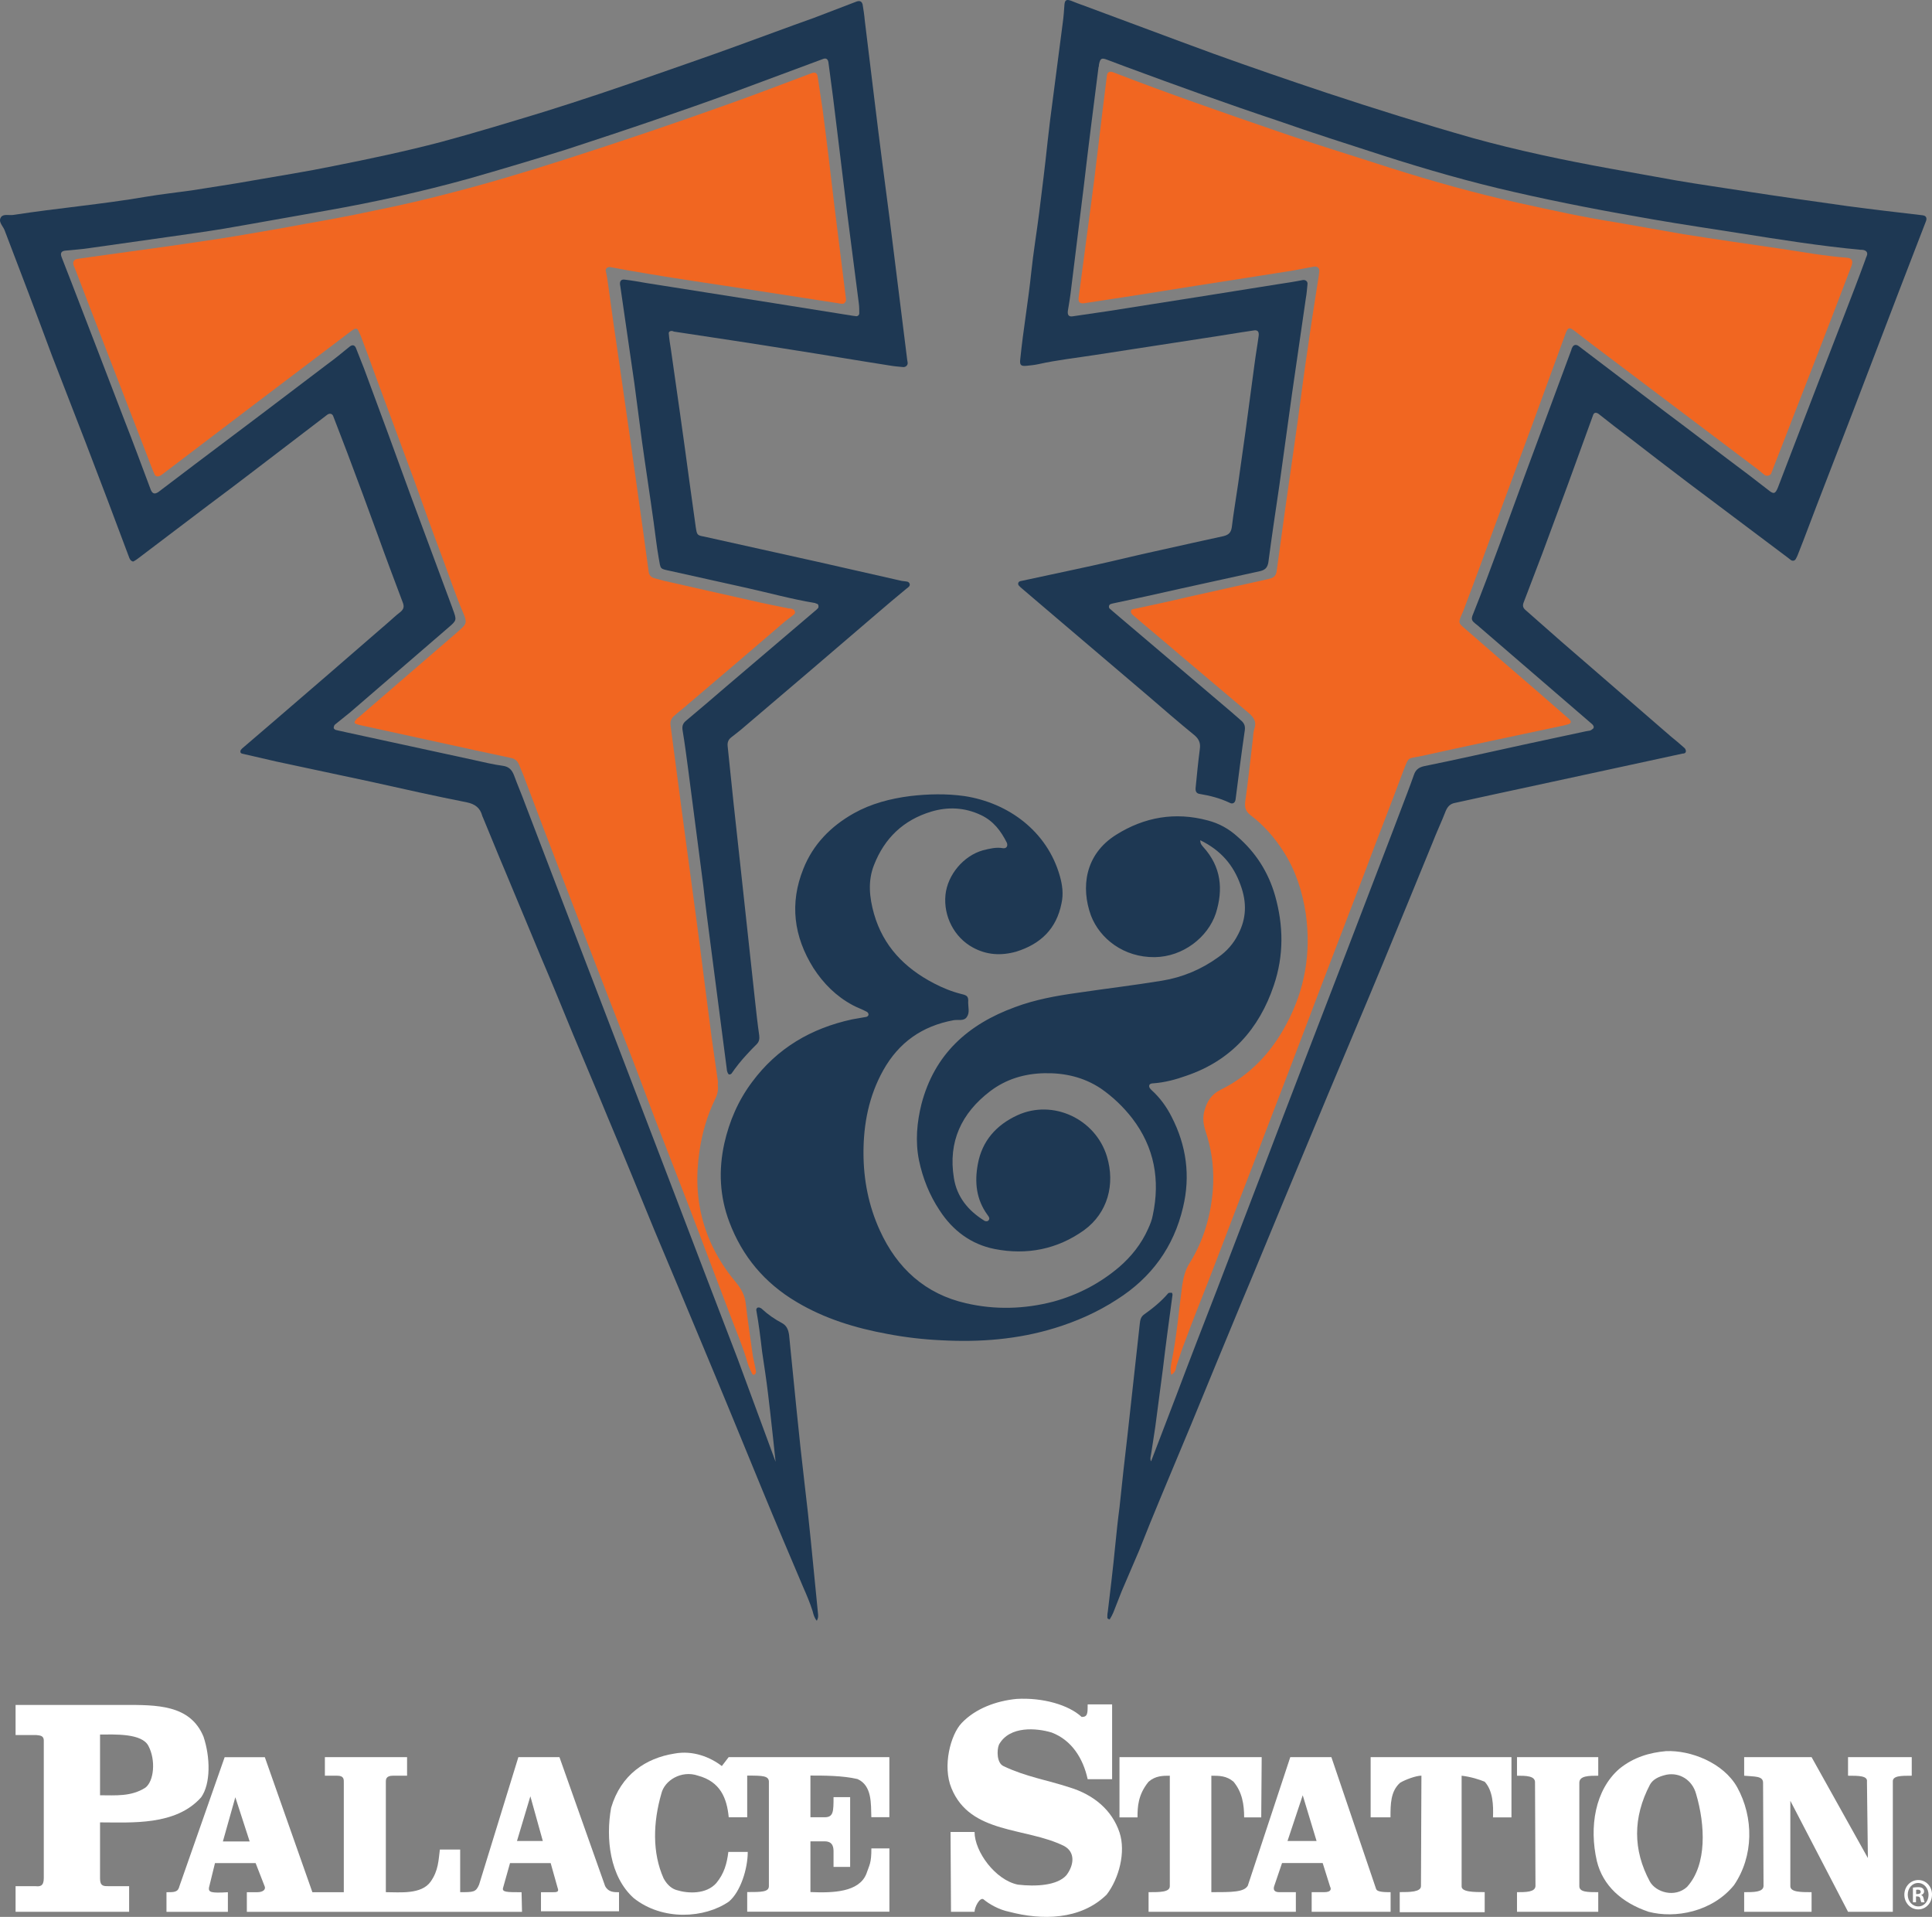
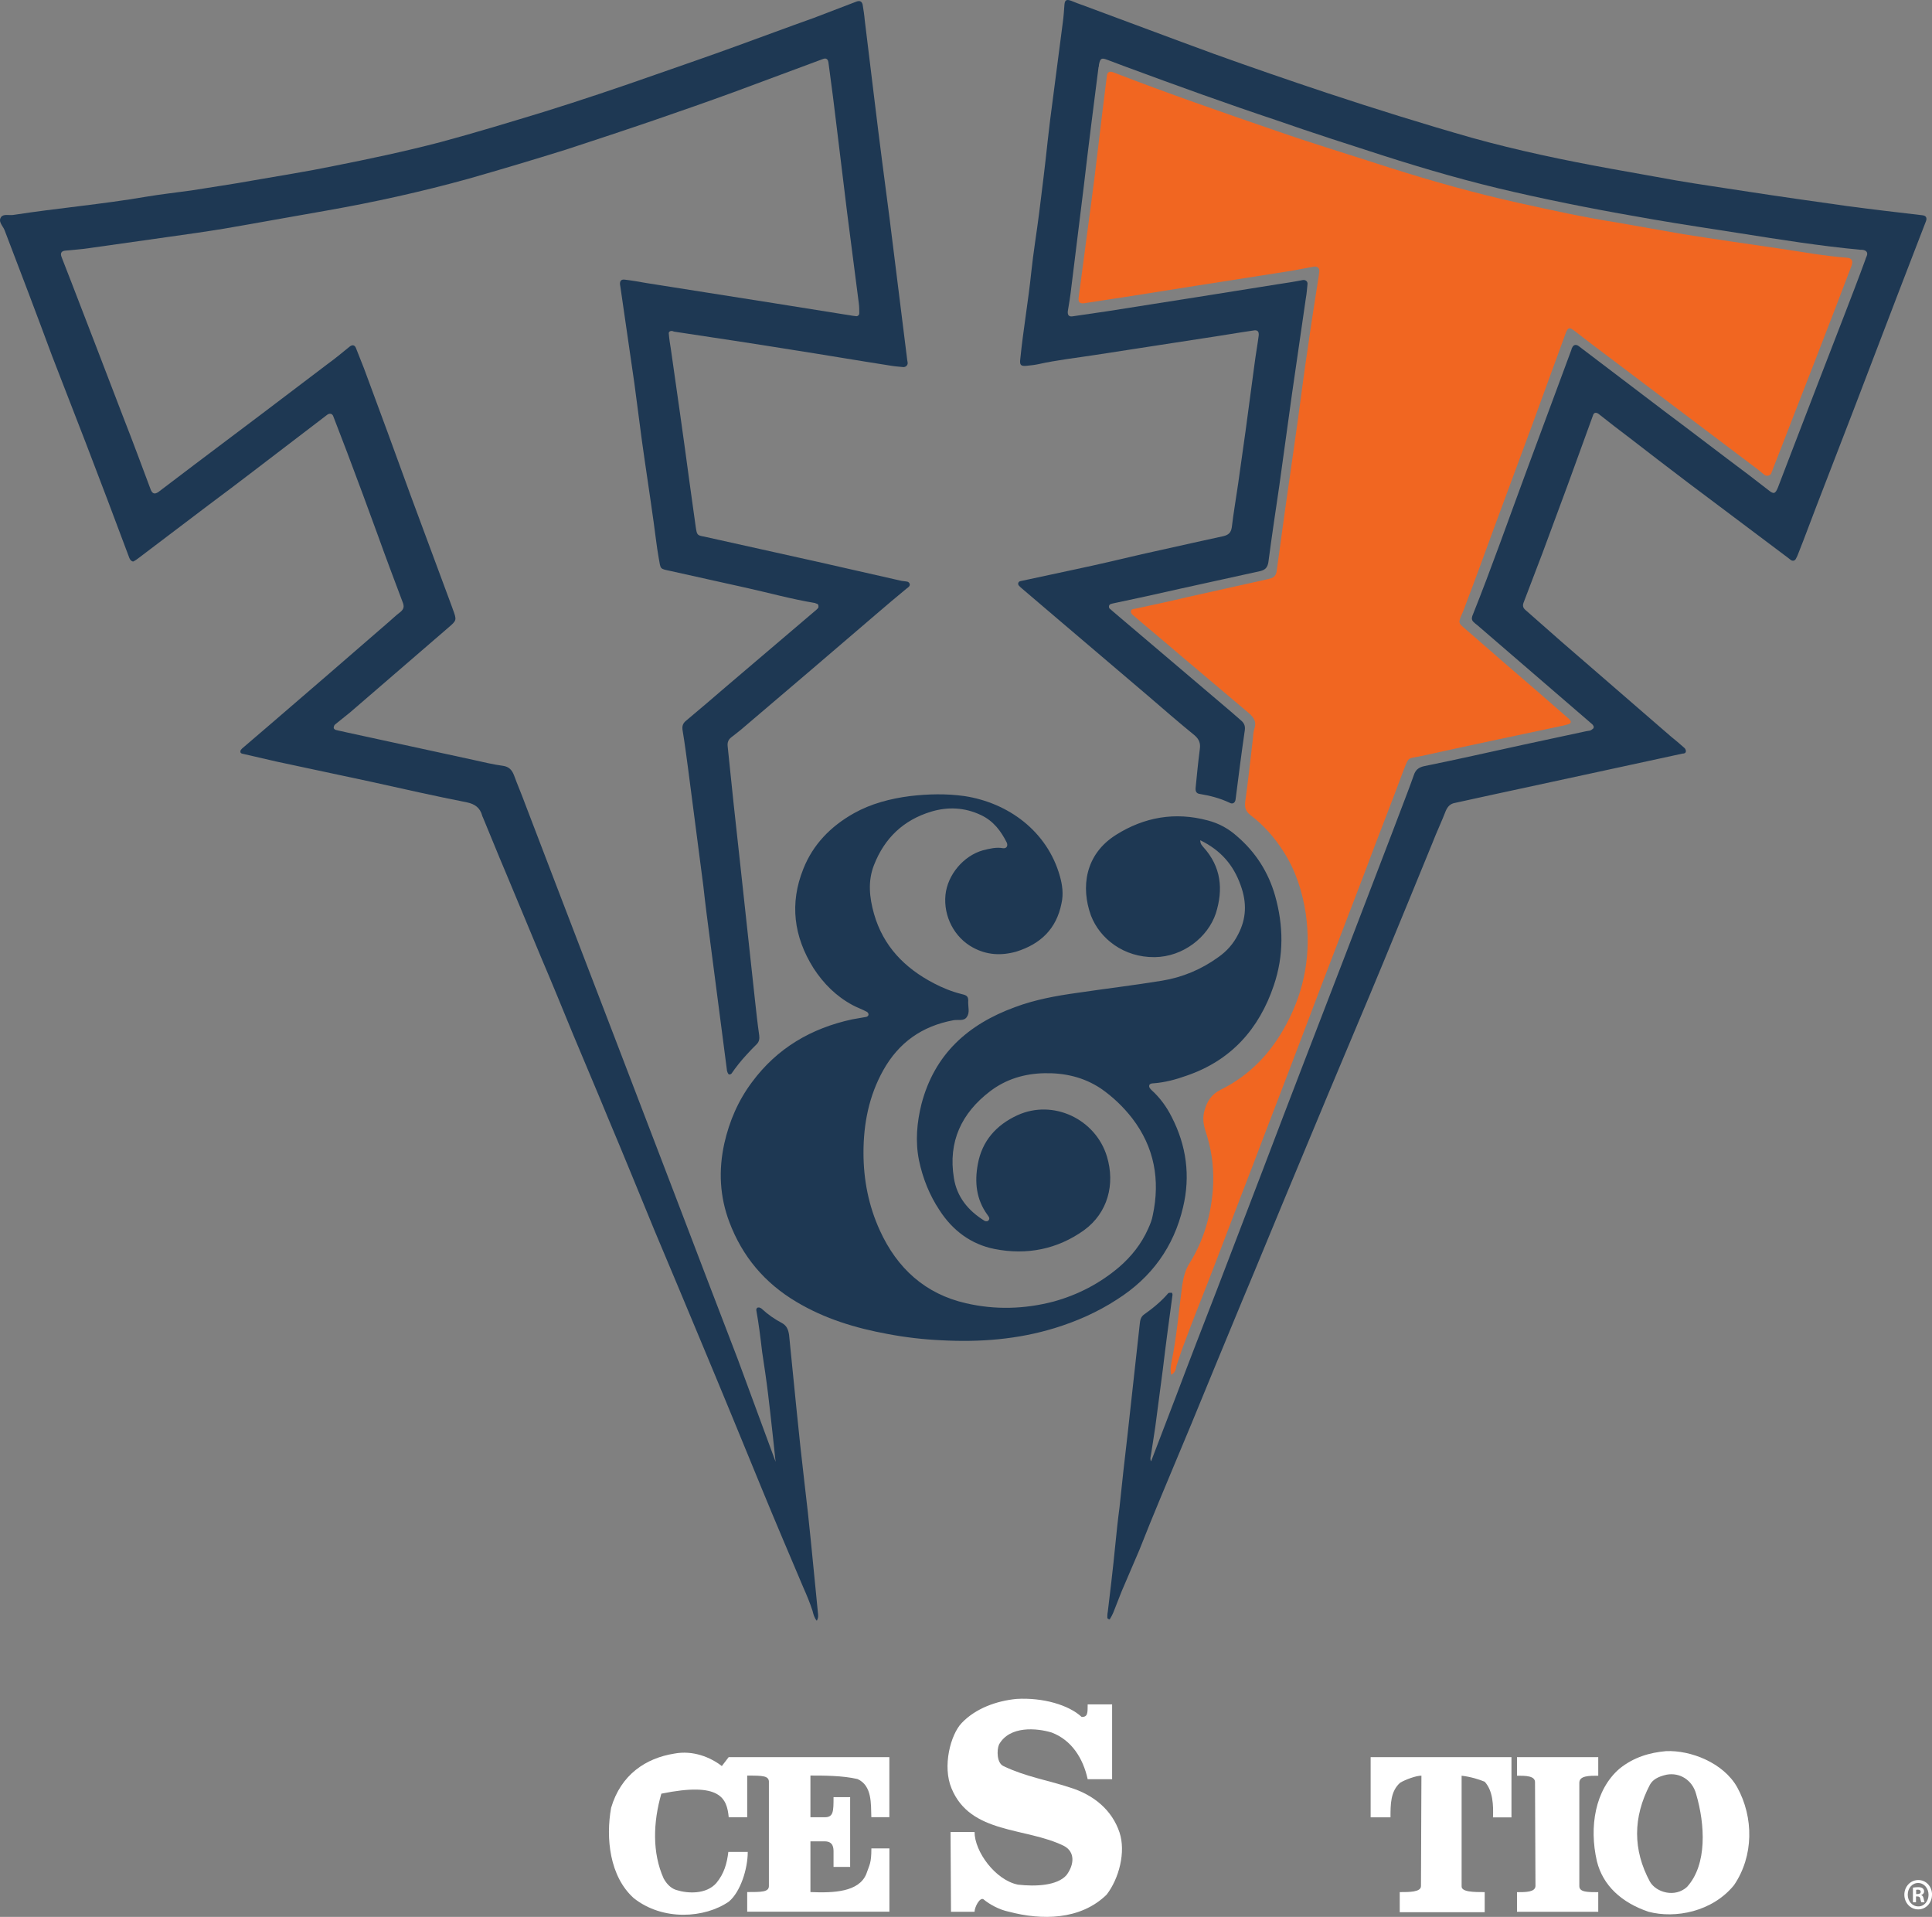
<svg xmlns="http://www.w3.org/2000/svg" width="124" height="123" viewBox="0 0 124 123" fill="none">
  <rect x="0" y="0" width="124" height="123" fill="#808080" stroke="none" />
  <g clip-path="url(#clip0_372_283)">
-     <path d="M38.84 121.029L35.907 112.75H33.27L30.749 120.932C30.543 121.415 30.394 121.415 29.535 121.415V118.678H28.232C28.143 119.354 28.143 120.029 27.639 120.739C27.046 121.577 25.655 121.415 24.764 121.415V114.328C24.764 114.201 24.764 113.942 25.208 113.942H26.127V112.75H20.852V113.942H21.651C22.095 113.942 22.066 114.201 22.066 114.394V121.418H20.05L16.997 112.753H14.419L11.516 121.032C11.427 121.418 11.189 121.418 10.685 121.418V122.676H14.626V121.418C13.529 121.484 13.38 121.418 13.411 121.129L13.798 119.55H16.407L16.971 121.001C17.089 121.225 16.911 121.418 16.496 121.418H15.843V122.676H33.504L33.475 121.418C32.528 121.418 32.201 121.418 32.29 121.129L32.734 119.55H35.343L35.787 121.129C35.904 121.418 35.726 121.418 35.431 121.418H34.721V122.642H39.73V121.418C39.404 121.418 39.049 121.418 38.843 121.032L38.84 121.029ZM14.305 118.161L15.104 115.324L16.024 118.161H14.305ZM33.181 118.13L34.04 115.262L34.839 118.13H33.181Z" fill="white" />
-     <path d="M46.337 113.329C45.595 112.75 44.47 112.298 43.284 112.522C41.445 112.812 39.848 113.877 39.223 116C38.868 117.965 39.134 120.415 40.675 121.797C42.542 123.279 45.237 123.086 46.778 122.021C47.52 121.408 47.992 119.926 47.992 118.833H46.746C46.657 119.574 46.48 120.219 45.976 120.829C45.322 121.57 44.137 121.504 43.427 121.28C43.189 121.215 42.862 121.022 42.596 120.539C41.854 118.895 41.915 116.931 42.447 115.094C42.653 114.225 43.75 113.58 44.787 113.935C46.239 114.321 46.654 115.386 46.771 116.61H47.957V113.935C48.965 113.935 49.38 113.935 49.349 114.387V121.022C49.349 121.408 48.873 121.408 47.957 121.408V122.666H57.084V118.606H55.927C55.927 119.571 55.809 119.636 55.6 120.25C55.125 121.408 53.495 121.473 52.015 121.408V118.154H52.934C53.498 118.154 53.498 118.606 53.498 118.83V119.795H54.564V115.318H53.498C53.498 116.221 53.498 116.607 52.934 116.607H52.015V113.932C52.874 113.932 54.088 113.932 55.036 114.156C55.984 114.577 55.895 115.766 55.924 116.603H57.081V112.75H46.768L46.324 113.329H46.337Z" fill="white" />
+     <path d="M46.337 113.329C45.595 112.75 44.47 112.298 43.284 112.522C41.445 112.812 39.848 113.877 39.223 116C38.868 117.965 39.134 120.415 40.675 121.797C42.542 123.279 45.237 123.086 46.778 122.021C47.52 121.408 47.992 119.926 47.992 118.833H46.746C46.657 119.574 46.48 120.219 45.976 120.829C45.322 121.57 44.137 121.504 43.427 121.28C43.189 121.215 42.862 121.022 42.596 120.539C41.854 118.895 41.915 116.931 42.447 115.094C46.239 114.321 46.654 115.386 46.771 116.61H47.957V113.935C48.965 113.935 49.38 113.935 49.349 114.387V121.022C49.349 121.408 48.873 121.408 47.957 121.408V122.666H57.084V118.606H55.927C55.927 119.571 55.809 119.636 55.6 120.25C55.125 121.408 53.495 121.473 52.015 121.408V118.154H52.934C53.498 118.154 53.498 118.606 53.498 118.83V119.795H54.564V115.318H53.498C53.498 116.221 53.498 116.607 52.934 116.607H52.015V113.932C52.874 113.932 54.088 113.932 55.036 114.156C55.984 114.577 55.895 115.766 55.924 116.603H57.081V112.75H46.768L46.324 113.329H46.337Z" fill="white" />
    <path d="M68.62 114.683C67.257 114.232 65.833 114.008 64.413 113.329C63.969 113.136 63.969 112.298 64.118 111.943C64.8 110.72 66.547 110.882 67.498 111.171C68.772 111.654 69.514 112.815 69.809 114.166H71.378V109.365H69.809C69.809 109.944 69.809 110.172 69.425 110.172C68.595 109.4 66.937 108.917 65.247 109.014C63.944 109.141 62.609 109.627 61.722 110.561C61.011 111.302 60.476 113.332 61.069 114.749C62.283 117.713 65.84 117.23 68.3 118.454C69.01 118.84 68.953 119.647 68.449 120.322C67.856 120.998 66.464 121.063 65.336 120.932C63.884 120.643 62.549 118.806 62.549 117.551H61.008L61.037 122.673H62.549C62.549 122.383 62.876 121.739 63.113 121.866C63.5 122.19 64.121 122.542 64.771 122.673C66.845 123.221 69.333 123.221 71.023 121.577C71.822 120.546 72.269 118.837 71.853 117.582C71.378 116.165 70.224 115.166 68.623 114.683H68.62Z" fill="white" />
-     <path d="M6.421 120.546V116.937C8.437 116.937 11.281 117.162 12.91 115.328C13.532 114.459 13.503 112.75 13.059 111.43C12.2 109.365 10.038 109.4 7.933 109.4H1V111.333H2.335C2.512 111.364 2.81 111.333 2.81 111.688V120.515C2.81 121.029 2.572 121.063 2.278 121.029H1V122.673H8.288V121.029H6.925C6.659 121.029 6.421 121.029 6.421 120.546ZM6.421 111.299C7.34 111.299 9.119 111.202 9.531 112.04C10.007 112.943 9.886 114.294 9.325 114.714C8.406 115.293 7.429 115.197 6.421 115.197V111.299Z" fill="white" />
-     <path d="M88.326 121.222L85.451 112.75H82.813L80.087 120.998C79.849 121.415 79.079 121.415 77.747 121.415V113.942C78.251 113.942 78.724 113.942 79.171 114.328C79.735 115.004 79.852 115.81 79.852 116.617H80.949L80.978 112.75H71.851V116.617H73.008C73.008 115.941 73.036 115.166 73.718 114.328C74.162 113.942 74.637 113.942 75.081 113.942V121.029C75.081 121.415 74.46 121.415 73.718 121.415V122.673H83.171V121.415H82.106C81.751 121.415 81.719 121.222 81.78 121.029L82.284 119.547H84.893L85.368 121.06C85.457 121.222 85.428 121.415 84.985 121.415H84.186V122.673H89.252V121.415C88.925 121.415 88.393 121.415 88.332 121.222H88.326ZM82.636 118.13L83.612 115.197L84.5 118.13H82.632H82.636Z" fill="white" />
-     <path d="M118.611 112.75V113.942C119.292 113.942 119.885 113.942 119.825 114.328L119.885 119.226L116.271 112.75H111.944V113.942C112.597 114.008 113.158 113.942 113.158 114.394L113.187 121.029C113.158 121.415 112.565 121.415 111.944 121.415V122.673H116.271V121.415C115.59 121.415 114.908 121.415 114.908 121.029V115.552L118.611 122.673H121.486V114.328C121.458 113.942 122.019 113.942 122.7 113.942V112.75H118.611Z" fill="white" />
    <path d="M111.497 114.683C110.609 113.105 108.504 112.298 106.935 112.364C105.87 112.46 104.862 112.75 103.942 113.491C102.373 114.845 101.986 117.227 102.49 119.419C102.874 120.998 104.091 122.094 105.81 122.673C107.528 123.124 109.899 122.673 111.291 120.967C112.565 119.099 112.565 116.617 111.497 114.683ZM108.295 121.063C107.496 121.804 106.279 121.418 105.895 120.739C104.798 118.709 104.798 116.617 105.895 114.521C106.073 114.201 106.399 114.004 106.96 113.877C107.82 113.715 108.618 114.232 108.856 115.101C109.449 117.1 109.566 119.643 108.292 121.06L108.295 121.063Z" fill="white" />
    <path d="M101.365 121.029V114.394C101.365 113.942 101.986 113.942 102.579 113.942V112.75H97.364V113.942C97.929 113.942 98.55 113.942 98.521 114.394L98.55 121.029C98.521 121.415 97.929 121.415 97.364 121.415V122.673H102.579V121.415C101.898 121.415 101.365 121.415 101.365 121.029Z" fill="white" />
    <path d="M87.971 116.613H89.245C89.245 115.776 89.245 114.938 89.867 114.39C90.193 114.197 90.875 113.939 91.23 113.939L91.201 121.025C91.201 121.411 90.459 121.411 89.838 121.411V122.7H95.291V121.411C94.609 121.411 93.778 121.411 93.81 121.025V113.942C94.403 114.008 94.996 114.201 95.291 114.328C95.823 114.907 95.855 115.841 95.823 116.617H97.009V112.75H87.971V116.617V116.613Z" fill="white" />
    <path d="M124 121.577C124 122.104 123.61 122.521 123.115 122.521C122.621 122.521 122.225 122.104 122.225 121.577C122.225 121.049 122.621 120.636 123.122 120.636C123.623 120.636 124.003 121.049 124.003 121.577H124ZM122.443 121.577C122.443 121.994 122.732 122.328 123.119 122.328C123.493 122.335 123.778 121.997 123.778 121.583C123.778 121.17 123.493 120.825 123.109 120.825C122.725 120.825 122.443 121.163 122.443 121.577ZM122.976 122.063H122.776V121.122C122.855 121.111 122.966 121.094 123.109 121.094C123.274 121.094 123.347 121.122 123.404 121.17C123.458 121.211 123.493 121.28 123.493 121.37C123.493 121.483 123.413 121.559 123.312 121.594V121.604C123.398 121.632 123.439 121.708 123.464 121.835C123.49 121.98 123.512 122.031 123.528 122.066H123.318C123.293 122.031 123.277 121.952 123.249 121.835C123.233 121.739 123.179 121.69 123.068 121.69H122.973V122.063H122.976ZM122.982 121.535H123.077C123.188 121.535 123.277 121.494 123.277 121.397C123.277 121.311 123.22 121.253 123.093 121.253C123.039 121.253 123.004 121.259 122.982 121.263V121.532V121.535Z" fill="white" />
  </g>
-   <path d="M46.083 69.782C46.083 70.106 46.002 70.322 45.894 70.538C45.382 71.59 45.058 72.724 44.896 73.857C44.41 77.041 45.193 79.875 47.271 82.331C47.594 82.735 47.81 83.14 47.864 83.653C47.999 84.786 48.161 85.92 48.323 87.026C48.377 87.323 48.458 87.62 48.512 87.944C48.539 88.052 48.512 88.159 48.404 88.213C48.323 88.24 48.269 88.159 48.242 88.079C48.161 87.89 48.053 87.701 47.999 87.512C47.702 86.459 47.271 85.461 46.893 84.463C46.002 82.115 45.112 79.767 44.221 77.419C43.52 75.611 42.818 73.803 42.116 71.995C41.604 70.673 41.118 69.323 40.605 68.001C39.904 66.193 39.202 64.385 38.5 62.577C37.313 59.474 36.126 56.397 34.938 53.294C34.479 52.107 34.048 50.919 33.589 49.732C33.508 49.516 33.4 49.3 33.319 49.084C33.211 48.814 33.049 48.679 32.752 48.626C31.997 48.464 31.241 48.302 30.485 48.14C28.057 47.6 25.628 47.087 23.199 46.548C23.064 46.521 22.956 46.494 22.822 46.44C22.741 46.413 22.741 46.305 22.795 46.251C22.849 46.17 22.93 46.089 23.011 46.035C25.115 44.227 27.193 42.419 29.298 40.611C29.379 40.53 29.46 40.476 29.541 40.395C29.892 40.071 30 39.963 29.757 39.396C29.244 38.209 28.839 36.968 28.381 35.753C27.76 34.107 27.166 32.461 26.573 30.788C25.736 28.521 24.899 26.281 24.063 24.015C23.766 23.178 23.469 22.369 23.145 21.532C23.091 21.424 23.038 21.289 22.983 21.181C22.93 21.073 22.795 21.073 22.714 21.127C22.579 21.208 22.471 21.289 22.336 21.397C18.342 24.419 14.348 27.442 10.381 30.464C10.327 30.491 10.3 30.518 10.246 30.545C10.111 30.599 9.976 30.572 9.922 30.437C9.761 30.086 9.626 29.709 9.491 29.358C8.249 26.146 7.008 22.935 5.767 19.724C5.443 18.887 5.119 18.024 4.795 17.187C4.768 17.106 4.714 17.052 4.714 16.971C4.66 16.809 4.768 16.648 4.93 16.621C5.227 16.567 5.551 16.54 5.848 16.486C7.548 16.243 9.221 16.027 10.921 15.784C12.351 15.568 13.781 15.379 15.212 15.136C16.642 14.893 18.072 14.651 19.502 14.381C20.582 14.192 21.634 14.003 22.714 13.787C23.145 13.706 23.577 13.598 24.009 13.517C25.763 13.166 27.49 12.762 29.217 12.303C31.619 11.682 33.994 10.954 36.368 10.198C39.823 9.092 43.25 7.931 46.65 6.717C48.485 6.069 50.293 5.368 52.101 4.693C52.317 4.612 52.452 4.693 52.479 4.909C52.587 5.637 52.695 6.339 52.803 7.068C53.072 9.119 53.315 11.169 53.558 13.247C53.801 15.19 54.044 17.16 54.287 19.103C54.287 19.184 54.314 19.265 54.287 19.319C54.26 19.373 54.206 19.454 54.152 19.481C54.017 19.508 53.909 19.481 53.774 19.454C51.669 19.13 49.591 18.806 47.486 18.483C45.571 18.186 43.654 17.916 41.739 17.592C40.929 17.457 40.119 17.322 39.283 17.16C39.229 17.16 39.175 17.133 39.121 17.133C38.986 17.133 38.851 17.241 38.878 17.376C38.932 17.619 38.986 17.889 39.013 18.132C39.256 19.913 39.499 21.667 39.769 23.448C40.011 25.148 40.254 26.821 40.497 28.521C40.767 30.437 41.037 32.353 41.307 34.296C41.415 35.079 41.523 35.888 41.631 36.671C41.658 36.914 41.792 37.049 42.008 37.103C42.197 37.157 42.413 37.211 42.602 37.265C44.464 37.696 46.326 38.101 48.215 38.533C49.025 38.722 49.834 38.884 50.644 39.046C50.671 39.046 50.698 39.046 50.725 39.046C50.86 39.073 50.995 39.1 51.022 39.261C51.049 39.37 50.941 39.45 50.86 39.504C50.698 39.639 50.536 39.747 50.374 39.882C48.296 41.663 46.218 43.444 44.113 45.225C43.843 45.468 43.547 45.684 43.277 45.927C43.088 46.089 43.007 46.278 43.034 46.521C43.277 48.356 43.52 50.218 43.763 52.053C44.086 54.454 44.41 56.883 44.734 59.285C45.058 61.714 45.355 64.169 45.678 66.598C45.813 67.543 45.948 68.487 46.083 69.431C46.056 69.62 46.083 69.755 46.083 69.782Z" fill="#F16621" />
  <path d="M75.173 88.213C75.092 87.889 75.146 87.62 75.2 87.35C75.524 85.758 75.659 84.112 75.875 82.492C75.956 81.98 76.064 81.494 76.361 81.035C77.251 79.605 77.71 78.013 77.845 76.34C77.926 75.179 77.818 74.073 77.494 72.966C77.332 72.427 77.116 71.941 77.305 71.266C77.467 70.7 77.71 70.241 78.358 69.917C80.22 69 81.596 67.542 82.567 65.707C83.755 63.495 84.159 61.147 83.809 58.637C83.593 57.207 83.161 55.858 82.378 54.643C81.812 53.753 81.11 52.943 80.246 52.295C79.95 52.053 79.869 51.81 79.923 51.432C80.112 50.11 80.246 48.76 80.409 47.438C80.435 47.195 80.435 46.979 80.516 46.736C80.651 46.332 80.489 46.062 80.193 45.792C78.681 44.524 77.197 43.255 75.686 41.987C74.688 41.123 73.662 40.287 72.664 39.423C72.61 39.369 72.583 39.288 72.583 39.234C72.583 39.127 72.691 39.072 72.799 39.072C73.932 38.83 75.065 38.587 76.199 38.317C77.899 37.939 79.572 37.561 81.272 37.184C81.353 37.157 81.434 37.157 81.488 37.13C81.785 37.076 81.92 36.887 81.947 36.59C82.109 35.403 82.27 34.242 82.432 33.055C82.729 31.031 82.999 29.007 83.296 26.983C83.512 25.418 83.701 23.853 83.944 22.288C84.159 20.749 84.402 19.211 84.645 17.673C84.645 17.592 84.672 17.511 84.672 17.43C84.699 17.214 84.564 17.079 84.348 17.106C83.863 17.187 83.377 17.295 82.891 17.376C80.813 17.7 78.735 18.024 76.684 18.348C75.335 18.563 73.986 18.779 72.61 18.995C71.611 19.157 70.613 19.292 69.614 19.454C69.29 19.508 69.182 19.373 69.236 19.049C69.56 16.54 69.911 14.03 70.235 11.493C70.424 10.009 70.586 8.525 70.775 7.014C70.856 6.285 70.963 5.583 71.044 4.855C71.071 4.612 71.233 4.558 71.449 4.639C74.93 5.988 78.439 7.202 81.974 8.417C84.375 9.253 86.804 9.982 89.206 10.765C91.931 11.628 94.711 12.411 97.517 13.031C99.595 13.49 101.673 13.949 103.751 14.273C105.181 14.516 106.612 14.786 108.042 15.028C110.093 15.352 112.144 15.649 114.194 15.946C115.652 16.162 117.109 16.432 118.566 16.54C118.863 16.567 118.944 16.755 118.836 17.052C118.485 17.97 118.134 18.887 117.784 19.805C116.92 22.045 116.056 24.284 115.166 26.551C114.707 27.739 114.248 28.926 113.79 30.086C113.763 30.194 113.709 30.275 113.682 30.383C113.601 30.518 113.412 30.572 113.277 30.491C113.088 30.356 112.926 30.194 112.737 30.059C109.553 27.658 106.369 25.256 103.184 22.854C102.456 22.314 101.727 21.748 101.025 21.208C100.729 20.992 100.648 21.019 100.513 21.316C99.784 23.286 99.082 25.256 98.354 27.226C97.544 29.412 96.735 31.598 95.925 33.783C95.305 35.483 94.684 37.184 94.036 38.884C93.955 39.127 93.847 39.369 93.739 39.612C93.631 39.909 93.631 39.99 93.874 40.206C94.765 40.989 95.682 41.771 96.573 42.554C97.922 43.714 99.271 44.874 100.621 46.062C100.648 46.089 100.702 46.116 100.729 46.17C100.864 46.278 100.837 46.413 100.675 46.467C100.567 46.494 100.486 46.521 100.378 46.548C97.329 47.195 94.252 47.843 91.203 48.517C90.339 48.706 90.447 48.49 90.069 49.462C89.26 51.648 88.396 53.807 87.587 55.992C86.642 58.448 85.698 60.931 84.753 63.387C84.321 64.547 83.863 65.707 83.431 66.868C82.432 69.512 81.407 72.13 80.409 74.775C79.464 77.203 78.546 79.659 77.602 82.088C77.089 83.41 76.549 84.732 76.064 86.055C75.848 86.594 75.686 87.134 75.497 87.674C75.47 87.889 75.416 88.079 75.173 88.213Z" fill="#F16621" />
  <path d="M49.78 93.799C49.807 93.557 49.834 93.907 49.78 93.799C49.78 93.799 49.456 90.723 49.294 89.428C49.187 88.537 49.052 87.647 48.917 86.756C48.809 85.839 48.701 84.948 48.539 84.058C48.539 84.004 48.566 83.95 48.593 83.923C48.62 83.896 48.701 83.896 48.728 83.896C48.809 83.923 48.863 83.95 48.917 84.004C49.294 84.355 49.726 84.651 50.185 84.894C50.482 85.056 50.59 85.299 50.644 85.65C50.968 88.834 51.264 92.045 51.642 95.23C51.939 97.658 52.155 100.06 52.398 102.489C52.425 102.84 52.479 103.244 52.506 103.595C52.506 103.73 52.533 103.784 52.425 104C52.263 103.811 52.209 103.595 52.155 103.379C51.993 102.867 51.777 102.354 51.561 101.868C50.671 99.763 49.78 97.685 48.917 95.581C47.621 92.423 46.326 89.266 45.004 86.109C44.005 83.707 43.007 81.332 42.008 78.957C41.01 76.529 40.011 74.073 38.986 71.644C38.257 69.863 37.502 68.109 36.773 66.355C36.099 64.709 35.424 63.063 34.722 61.417C33.967 59.582 33.184 57.747 32.428 55.912C31.943 54.778 31.484 53.618 30.998 52.458C30.971 52.404 30.944 52.349 30.944 52.322C30.809 51.837 30.485 51.594 29.973 51.486C27.922 51.081 25.871 50.622 23.82 50.164C21.796 49.732 19.772 49.3 17.748 48.868C17.047 48.706 16.345 48.544 15.643 48.383C15.535 48.356 15.428 48.356 15.428 48.221C15.428 48.14 15.481 48.086 15.535 48.032C16.156 47.492 16.804 46.952 17.424 46.413C19.88 44.308 22.336 42.176 24.765 40.071C25.088 39.801 25.385 39.504 25.709 39.261C25.925 39.073 25.952 38.911 25.844 38.641C25.304 37.211 24.765 35.78 24.252 34.35C23.604 32.569 22.956 30.815 22.282 29.034C21.985 28.251 21.688 27.496 21.391 26.713C21.337 26.551 21.175 26.497 21.014 26.605C19.421 27.82 17.802 29.061 16.21 30.275C15.265 31.004 14.321 31.706 13.35 32.434C11.865 33.568 10.381 34.674 8.897 35.807C8.789 35.888 8.681 35.969 8.573 36.023C8.519 36.05 8.438 35.996 8.384 35.942C8.357 35.915 8.33 35.861 8.303 35.807C7.386 33.352 6.468 30.923 5.524 28.467C4.795 26.578 4.066 24.716 3.338 22.827C2.339 20.129 1.314 17.43 0.289 14.758C0.181 14.489 -0.143 14.219 0.073 13.922C0.235 13.706 0.612 13.841 0.882 13.787C3.689 13.355 6.522 13.112 9.356 12.627C10.327 12.465 11.299 12.357 12.27 12.222C13.592 12.006 14.942 11.817 16.264 11.574C17.964 11.277 19.691 11.008 21.391 10.657C23.712 10.198 26.006 9.712 28.273 9.119C30.485 8.525 32.698 7.85 34.911 7.176C37.34 6.42 39.742 5.61 42.116 4.774C43.816 4.18 45.543 3.586 47.243 2.966C48.89 2.372 50.536 1.751 52.209 1.158C53.126 0.807 54.044 0.456 54.961 0.105C55.177 0.024 55.312 0.078 55.366 0.294C55.42 0.618 55.474 0.969 55.501 1.293C55.717 3.074 55.933 4.828 56.149 6.609C56.446 9.065 56.77 11.547 57.093 14.003C57.471 17.025 57.849 20.075 58.227 23.097C58.227 23.151 58.254 23.205 58.254 23.259C58.281 23.421 58.146 23.556 57.984 23.556C57.687 23.529 57.363 23.502 57.066 23.448C54.988 23.124 52.938 22.773 50.86 22.449C48.35 22.045 45.84 21.667 43.331 21.289C43.25 21.289 43.169 21.235 43.115 21.235C43.007 21.235 42.899 21.289 42.926 21.424C42.953 21.748 43.007 22.099 43.061 22.422C43.465 25.256 43.87 28.062 44.248 30.896C44.383 31.867 44.518 32.839 44.653 33.81C44.734 34.323 44.734 34.35 45.193 34.431C47.621 34.971 50.05 35.511 52.479 36.05C54.233 36.455 55.96 36.833 57.714 37.238C57.822 37.264 57.93 37.291 58.011 37.291C58.173 37.319 58.335 37.291 58.389 37.48C58.416 37.615 58.281 37.696 58.173 37.777C57.525 38.317 56.904 38.83 56.284 39.369C53.45 41.798 50.617 44.227 47.783 46.629C47.513 46.871 47.217 47.087 46.947 47.303C46.731 47.465 46.677 47.654 46.704 47.897C46.839 49.111 46.947 50.326 47.082 51.54C47.217 52.781 47.352 54.023 47.486 55.237C47.81 58.232 48.134 61.201 48.458 64.196C48.539 64.952 48.62 65.68 48.728 66.436C48.755 66.652 48.728 66.841 48.566 67.003C48.35 67.219 48.134 67.434 47.918 67.677C47.567 68.055 47.243 68.46 46.947 68.892C46.92 68.919 46.866 68.946 46.812 68.946C46.758 68.946 46.731 68.892 46.704 68.838C46.677 68.757 46.65 68.703 46.65 68.622C46.299 65.923 45.948 63.225 45.597 60.526C45.435 59.285 45.274 58.071 45.139 56.829C44.815 54.346 44.491 51.837 44.167 49.354C44.059 48.544 43.951 47.708 43.816 46.898C43.762 46.602 43.816 46.413 44.059 46.224C44.923 45.495 45.759 44.794 46.596 44.065C48.539 42.419 50.455 40.773 52.398 39.127C52.425 39.1 52.479 39.046 52.506 39.019C52.56 38.938 52.533 38.776 52.452 38.749C52.398 38.722 52.344 38.722 52.317 38.695C50.833 38.452 49.375 38.047 47.918 37.723C46.299 37.373 44.68 36.995 43.061 36.644C42.332 36.482 42.413 36.563 42.278 35.807C42.143 35.052 42.062 34.269 41.954 33.514C41.712 31.759 41.442 30.032 41.199 28.278C41.037 27.037 40.875 25.823 40.713 24.581C40.416 22.53 40.119 20.48 39.822 18.429C39.822 18.375 39.795 18.321 39.795 18.267C39.769 18.024 39.876 17.916 40.092 17.943C40.551 17.997 41.01 18.078 41.469 18.159C44.194 18.59 46.947 19.022 49.672 19.454C51.372 19.724 53.045 19.994 54.745 20.264C54.827 20.264 54.907 20.291 54.961 20.291C55.069 20.291 55.15 20.21 55.15 20.102C55.15 19.886 55.15 19.697 55.123 19.481C54.88 17.538 54.611 15.568 54.368 13.625C54.152 11.844 53.936 10.09 53.72 8.309C53.558 6.906 53.369 5.475 53.18 4.072C53.153 3.775 53.019 3.694 52.776 3.802C50.887 4.504 48.998 5.206 47.109 5.907C45.408 6.528 43.708 7.122 41.981 7.715C40.092 8.363 38.203 8.984 36.314 9.604C34.236 10.252 32.159 10.873 30.081 11.466C27.058 12.303 24.009 12.977 20.933 13.517C18.747 13.895 16.561 14.3 14.348 14.678C13.188 14.867 12.054 15.028 10.894 15.19C9.167 15.433 7.467 15.676 5.74 15.919C5.227 16 4.714 16.027 4.201 16.081C3.932 16.108 3.851 16.243 3.959 16.513C4.174 17.052 4.363 17.565 4.579 18.105C5.713 21.019 6.819 23.934 7.952 26.875C8.546 28.386 9.113 29.924 9.68 31.436C9.787 31.678 9.922 31.733 10.165 31.571C10.948 30.977 11.73 30.383 12.513 29.79C15.347 27.658 18.18 25.526 21.014 23.367C21.499 23.016 21.958 22.638 22.417 22.261C22.606 22.099 22.767 22.126 22.849 22.341C23.01 22.773 23.199 23.205 23.361 23.637C24.387 26.389 25.385 29.115 26.384 31.867C27.274 34.242 28.138 36.617 29.028 38.992C29.028 39.019 29.055 39.046 29.055 39.073C29.325 39.801 29.325 39.801 28.758 40.287C26.654 42.095 24.576 43.903 22.471 45.711C22.147 45.981 21.823 46.224 21.499 46.494C21.445 46.548 21.418 46.629 21.418 46.709C21.418 46.764 21.526 46.844 21.58 46.844C21.769 46.898 21.985 46.925 22.174 46.979C24.899 47.573 27.625 48.167 30.378 48.76C30.998 48.895 31.646 49.057 32.267 49.138C32.671 49.192 32.86 49.408 32.995 49.759C33.211 50.353 33.481 50.973 33.697 51.567C34.371 53.321 35.046 55.102 35.721 56.856C36.962 60.067 38.176 63.279 39.418 66.49C40.713 69.863 42.008 73.263 43.304 76.637C44.653 80.172 46.002 83.707 47.352 87.215" fill="#1E3853" />
  <path d="M75.47 89.617C76.334 87.323 77.224 85.029 78.115 82.735C79.086 80.199 80.058 77.662 81.029 75.125C82.81 70.43 84.618 65.761 86.426 61.066C87.722 57.666 89.044 54.266 90.339 50.838C90.474 50.487 90.609 50.11 90.744 49.732C90.852 49.408 91.041 49.246 91.392 49.165C93.524 48.733 95.656 48.248 97.76 47.789C99.11 47.492 100.432 47.222 101.781 46.925C101.889 46.898 101.997 46.898 102.078 46.871C102.132 46.844 102.213 46.79 102.267 46.736C102.321 46.629 102.267 46.548 102.186 46.467C99.784 44.389 97.356 42.311 94.954 40.233C94.846 40.125 94.711 40.044 94.603 39.936C94.468 39.828 94.441 39.693 94.495 39.531C95.737 36.428 96.843 33.271 98.003 30.14C98.948 27.577 99.919 24.986 100.864 22.422C100.864 22.395 100.864 22.368 100.891 22.341C100.972 22.125 101.134 22.072 101.322 22.206C103.158 23.61 104.993 24.986 106.828 26.389C108.636 27.739 110.417 29.115 112.225 30.464C112.656 30.788 113.088 31.139 113.52 31.463C113.844 31.732 113.952 31.678 114.114 31.274C114.464 30.383 114.788 29.493 115.139 28.602C116.219 25.796 117.298 22.989 118.377 20.21C118.836 19.022 119.295 17.835 119.727 16.648C119.754 16.54 119.808 16.459 119.835 16.351C119.862 16.216 119.808 16.108 119.646 16.054C119.565 16.027 119.484 16.027 119.403 16.027C116.812 15.784 114.276 15.379 111.712 14.974C109.85 14.678 107.988 14.408 106.126 14.084C103.131 13.571 100.162 13.004 97.221 12.33C94.36 11.682 91.554 10.873 88.774 9.982C86.507 9.253 84.241 8.525 82.001 7.742C78.763 6.663 75.551 5.502 72.34 4.315C71.908 4.153 71.476 3.991 71.045 3.829C70.694 3.694 70.613 3.748 70.532 4.153C70.532 4.207 70.532 4.261 70.505 4.315C70.181 6.852 69.857 9.388 69.56 11.952C69.29 14.138 69.021 16.324 68.751 18.509C68.697 18.995 68.616 19.481 68.535 19.967C68.508 20.237 68.616 20.345 68.886 20.291C69.641 20.183 70.37 20.075 71.099 19.967C73.041 19.67 74.984 19.346 76.927 19.049C78.628 18.779 80.301 18.509 82.001 18.24C82.54 18.159 83.08 18.078 83.62 17.97C83.782 17.943 83.944 18.051 83.917 18.24C83.89 18.537 83.863 18.86 83.809 19.157C83.512 21.208 83.215 23.259 82.918 25.31C82.648 27.253 82.379 29.196 82.109 31.166C81.866 32.812 81.623 34.431 81.407 36.077C81.353 36.401 81.218 36.563 80.894 36.644C79.167 37.022 77.467 37.399 75.74 37.777C74.31 38.101 72.853 38.425 71.422 38.722C71.341 38.749 71.207 38.749 71.18 38.884C71.153 39.019 71.234 39.072 71.314 39.127C71.341 39.154 71.341 39.154 71.368 39.181C73.932 41.366 76.496 43.525 79.059 45.711C79.275 45.9 79.491 46.089 79.707 46.278C79.869 46.44 79.923 46.602 79.896 46.844C79.68 48.329 79.491 49.813 79.302 51.297C79.275 51.513 79.113 51.621 78.924 51.513C78.304 51.216 77.656 51.054 77.008 50.946C76.793 50.919 76.712 50.784 76.739 50.541C76.82 49.705 76.9 48.895 77.008 48.059C77.062 47.681 76.954 47.438 76.685 47.195C75.659 46.359 74.661 45.495 73.662 44.632C71.665 42.931 69.668 41.231 67.698 39.558C66.97 38.938 66.241 38.317 65.513 37.696C65.486 37.669 65.432 37.615 65.405 37.588C65.297 37.48 65.351 37.319 65.486 37.291C66.7 37.022 67.914 36.779 69.129 36.509C70.532 36.212 71.908 35.888 73.284 35.564C74.364 35.322 75.47 35.079 76.55 34.836C77.197 34.701 77.872 34.539 78.52 34.404C78.843 34.323 79.005 34.188 79.059 33.837C79.167 32.92 79.329 32.002 79.464 31.058C79.626 29.897 79.788 28.764 79.95 27.604C80.139 26.2 80.328 24.77 80.517 23.367C80.597 22.746 80.705 22.152 80.786 21.532C80.813 21.262 80.706 21.154 80.436 21.208C79.329 21.37 78.25 21.559 77.143 21.721C74.877 22.072 72.583 22.422 70.316 22.773C69.102 22.962 67.86 23.097 66.646 23.367C66.403 23.421 66.133 23.448 65.863 23.475C65.513 23.502 65.432 23.421 65.486 23.016C65.674 21.154 65.998 19.319 66.187 17.484C66.322 16.189 66.538 14.92 66.7 13.625C66.889 12.114 67.078 10.603 67.24 9.065C67.294 8.606 67.348 8.147 67.401 7.688C67.671 5.61 67.941 3.532 68.211 1.455C68.265 1.077 68.292 0.672 68.319 0.294C68.346 -0.003 68.454 -0.057 68.751 0.051C69.021 0.159 69.29 0.267 69.533 0.348C72.313 1.374 75.092 2.426 77.899 3.451C80.301 4.315 82.729 5.152 85.158 5.961C88.261 6.987 91.365 7.958 94.495 8.849C97.41 9.658 100.378 10.279 103.346 10.819C104.75 11.061 106.153 11.331 107.556 11.574C109.121 11.844 110.686 12.06 112.225 12.303C114.33 12.627 116.434 12.923 118.539 13.22C120.158 13.436 121.778 13.625 123.397 13.814C123.613 13.841 123.694 13.976 123.613 14.192C123.046 15.676 122.452 17.187 121.886 18.671C120.914 21.235 119.916 23.799 118.944 26.362C118.162 28.413 117.352 30.464 116.569 32.515C116.192 33.486 115.841 34.458 115.463 35.403C115.409 35.537 115.355 35.699 115.274 35.834C115.22 35.969 115.085 36.023 114.95 35.942C114.869 35.888 114.788 35.807 114.707 35.753C112.575 34.161 110.444 32.542 108.312 30.95C107.07 30.005 105.829 29.061 104.615 28.116C103.94 27.604 103.265 27.091 102.591 26.551C102.429 26.443 102.294 26.47 102.24 26.659C101.7 28.143 101.161 29.628 100.621 31.112C100.081 32.569 99.541 34.026 99.002 35.483C98.597 36.536 98.192 37.615 97.787 38.668C97.706 38.884 97.76 39.019 97.922 39.154C98.678 39.828 99.433 40.476 100.189 41.15C102.537 43.174 104.885 45.225 107.232 47.249C107.529 47.492 107.826 47.735 108.123 48.005C108.177 48.059 108.204 48.14 108.204 48.194C108.204 48.329 108.096 48.356 107.988 48.356C106.504 48.679 104.993 49.003 103.508 49.327C100.918 49.894 98.354 50.434 95.763 51C94.981 51.162 94.198 51.351 93.416 51.513C93.092 51.567 92.93 51.729 92.795 52.026C92.525 52.727 92.201 53.402 91.931 54.103C90.879 56.694 89.8 59.285 88.747 61.848C87.587 64.655 86.399 67.434 85.239 70.214C84.294 72.481 83.35 74.748 82.406 77.014C81.515 79.146 80.651 81.278 79.761 83.383C78.654 86.055 77.548 88.726 76.442 91.425C75.794 92.963 75.173 94.474 74.526 96.012C74.04 97.173 73.581 98.306 73.123 99.466C72.745 100.357 72.367 101.22 71.989 102.111C71.8 102.57 71.638 103.029 71.449 103.487C71.395 103.622 71.314 103.757 71.234 103.892C71.18 103.973 71.26 103.892 71.153 103.892C71.126 103.892 71.072 103.838 71.072 103.811C71.072 103.676 71.072 103.541 71.099 103.433C71.207 102.543 71.449 100.546 71.584 99.116C71.665 98.306 71.746 97.523 71.854 96.714C72.016 95.176 72.178 93.638 72.367 92.072C72.637 89.698 72.88 87.35 73.15 84.975C73.177 84.732 73.203 84.516 73.419 84.354C73.986 83.95 74.526 83.518 74.984 82.978C75.011 82.951 75.119 82.951 75.2 82.951C75.227 82.951 75.254 83.032 75.254 83.086C75.038 84.678 74.823 86.27 74.634 87.863C74.472 89.104 74.31 90.318 74.148 91.56C74.067 92.153 73.959 92.747 73.878 93.314C73.851 93.476 73.797 93.611 73.878 93.772" fill="#1E3853" />
  <path d="M77.035 53.915C77.035 54.157 77.143 54.239 77.224 54.346C78.385 55.615 78.52 57.072 78.034 58.61C77.521 60.148 75.929 61.39 74.121 61.417C72.124 61.444 70.586 60.229 70.019 58.745C69.372 56.964 69.614 54.832 71.638 53.564C73.446 52.43 75.416 52.08 77.521 52.646C78.25 52.835 78.871 53.186 79.41 53.672C80.598 54.697 81.407 55.966 81.839 57.477C82.379 59.393 82.406 61.309 81.758 63.225C80.814 66.031 79.005 68.055 76.145 69.027C75.47 69.269 74.769 69.458 74.04 69.512C73.932 69.512 73.797 69.539 73.77 69.62C73.716 69.755 73.824 69.863 73.905 69.944C74.445 70.43 74.877 71.023 75.201 71.671C76.145 73.506 76.415 75.449 75.929 77.473C75.335 80.01 73.905 81.98 71.692 83.383C70.451 84.192 69.102 84.786 67.698 85.218C65.324 85.947 62.895 86.135 60.412 86.001C59.252 85.947 58.092 85.812 56.958 85.596C54.907 85.218 52.937 84.624 51.129 83.545C49.078 82.331 47.648 80.63 46.812 78.418C46.191 76.772 46.11 75.098 46.488 73.371C46.812 71.941 47.378 70.619 48.269 69.431C49.888 67.246 52.074 65.977 54.691 65.41C54.988 65.357 55.312 65.303 55.609 65.249C55.69 65.222 55.744 65.168 55.744 65.087C55.744 65.033 55.69 64.952 55.636 64.925C55.339 64.763 55.015 64.655 54.718 64.493C53.666 63.926 52.856 63.117 52.209 62.118C50.94 60.094 50.67 57.962 51.561 55.75C52.182 54.184 53.315 53.024 54.799 52.188C55.906 51.567 57.147 51.243 58.415 51.081C59.576 50.946 60.736 50.919 61.897 51.081C64.73 51.513 67.213 53.348 68.022 56.208C68.184 56.775 68.265 57.369 68.13 57.962C67.806 59.609 66.781 60.58 65.216 61.066C64.244 61.336 63.327 61.282 62.436 60.796C61.249 60.148 60.547 58.799 60.682 57.423C60.817 56.127 61.843 54.913 63.084 54.562C63.516 54.454 63.947 54.346 64.379 54.427C64.595 54.454 64.703 54.292 64.622 54.077C64.244 53.321 63.759 52.673 62.949 52.295C61.923 51.81 60.844 51.756 59.765 52.08C57.984 52.619 56.769 53.78 56.095 55.507C55.69 56.532 55.798 57.585 56.095 58.637C56.688 60.715 58.065 62.118 59.927 63.09C60.493 63.387 61.087 63.63 61.735 63.791C62.085 63.872 62.166 63.953 62.139 64.331C62.139 64.628 62.247 64.979 62.059 65.249C61.87 65.546 61.492 65.41 61.195 65.465C59.171 65.842 57.687 66.895 56.688 68.676C55.771 70.322 55.42 72.103 55.42 73.965C55.42 75.692 55.744 77.365 56.472 78.957C57.579 81.386 59.387 83.032 62.005 83.626C63.867 84.058 65.755 84.004 67.618 83.518C69.183 83.086 70.586 82.358 71.827 81.305C72.61 80.63 73.257 79.821 73.689 78.849C73.824 78.552 73.932 78.283 73.986 77.986C74.472 75.719 74.094 73.614 72.664 71.752C72.097 71.023 71.422 70.376 70.64 69.836C69.534 69.108 68.319 68.838 67.024 68.865C65.755 68.892 64.568 69.243 63.543 70.025C61.708 71.428 60.844 73.263 61.222 75.584C61.411 76.799 62.139 77.689 63.192 78.337C63.246 78.364 63.3 78.364 63.327 78.364C63.408 78.364 63.462 78.31 63.489 78.229C63.516 78.121 63.435 78.04 63.381 77.959C62.652 76.96 62.544 75.854 62.76 74.694C63.03 73.209 63.947 72.184 65.297 71.563C67.591 70.511 70.316 71.806 71.045 74.208C71.584 75.989 71.099 77.824 69.588 78.93C67.86 80.172 65.89 80.549 63.84 80.145C62.328 79.848 61.141 78.957 60.304 77.662C59.657 76.691 59.225 75.611 58.982 74.451C58.739 73.236 58.847 72.022 59.144 70.835C59.981 67.65 62.112 65.734 65.135 64.628C66.43 64.142 67.779 63.899 69.129 63.71C70.937 63.441 72.772 63.225 74.58 62.928C75.902 62.712 77.116 62.199 78.196 61.417C78.736 61.039 79.167 60.553 79.464 59.959C80.004 58.934 80.031 57.908 79.626 56.802C79.167 55.507 78.358 54.562 77.035 53.915Z" fill="#1E3853" />
  <defs>
    <clipPath id="clip0_372_283">
      <rect width="123" height="14" fill="white" transform="translate(1 109)" />
    </clipPath>
  </defs>
</svg>